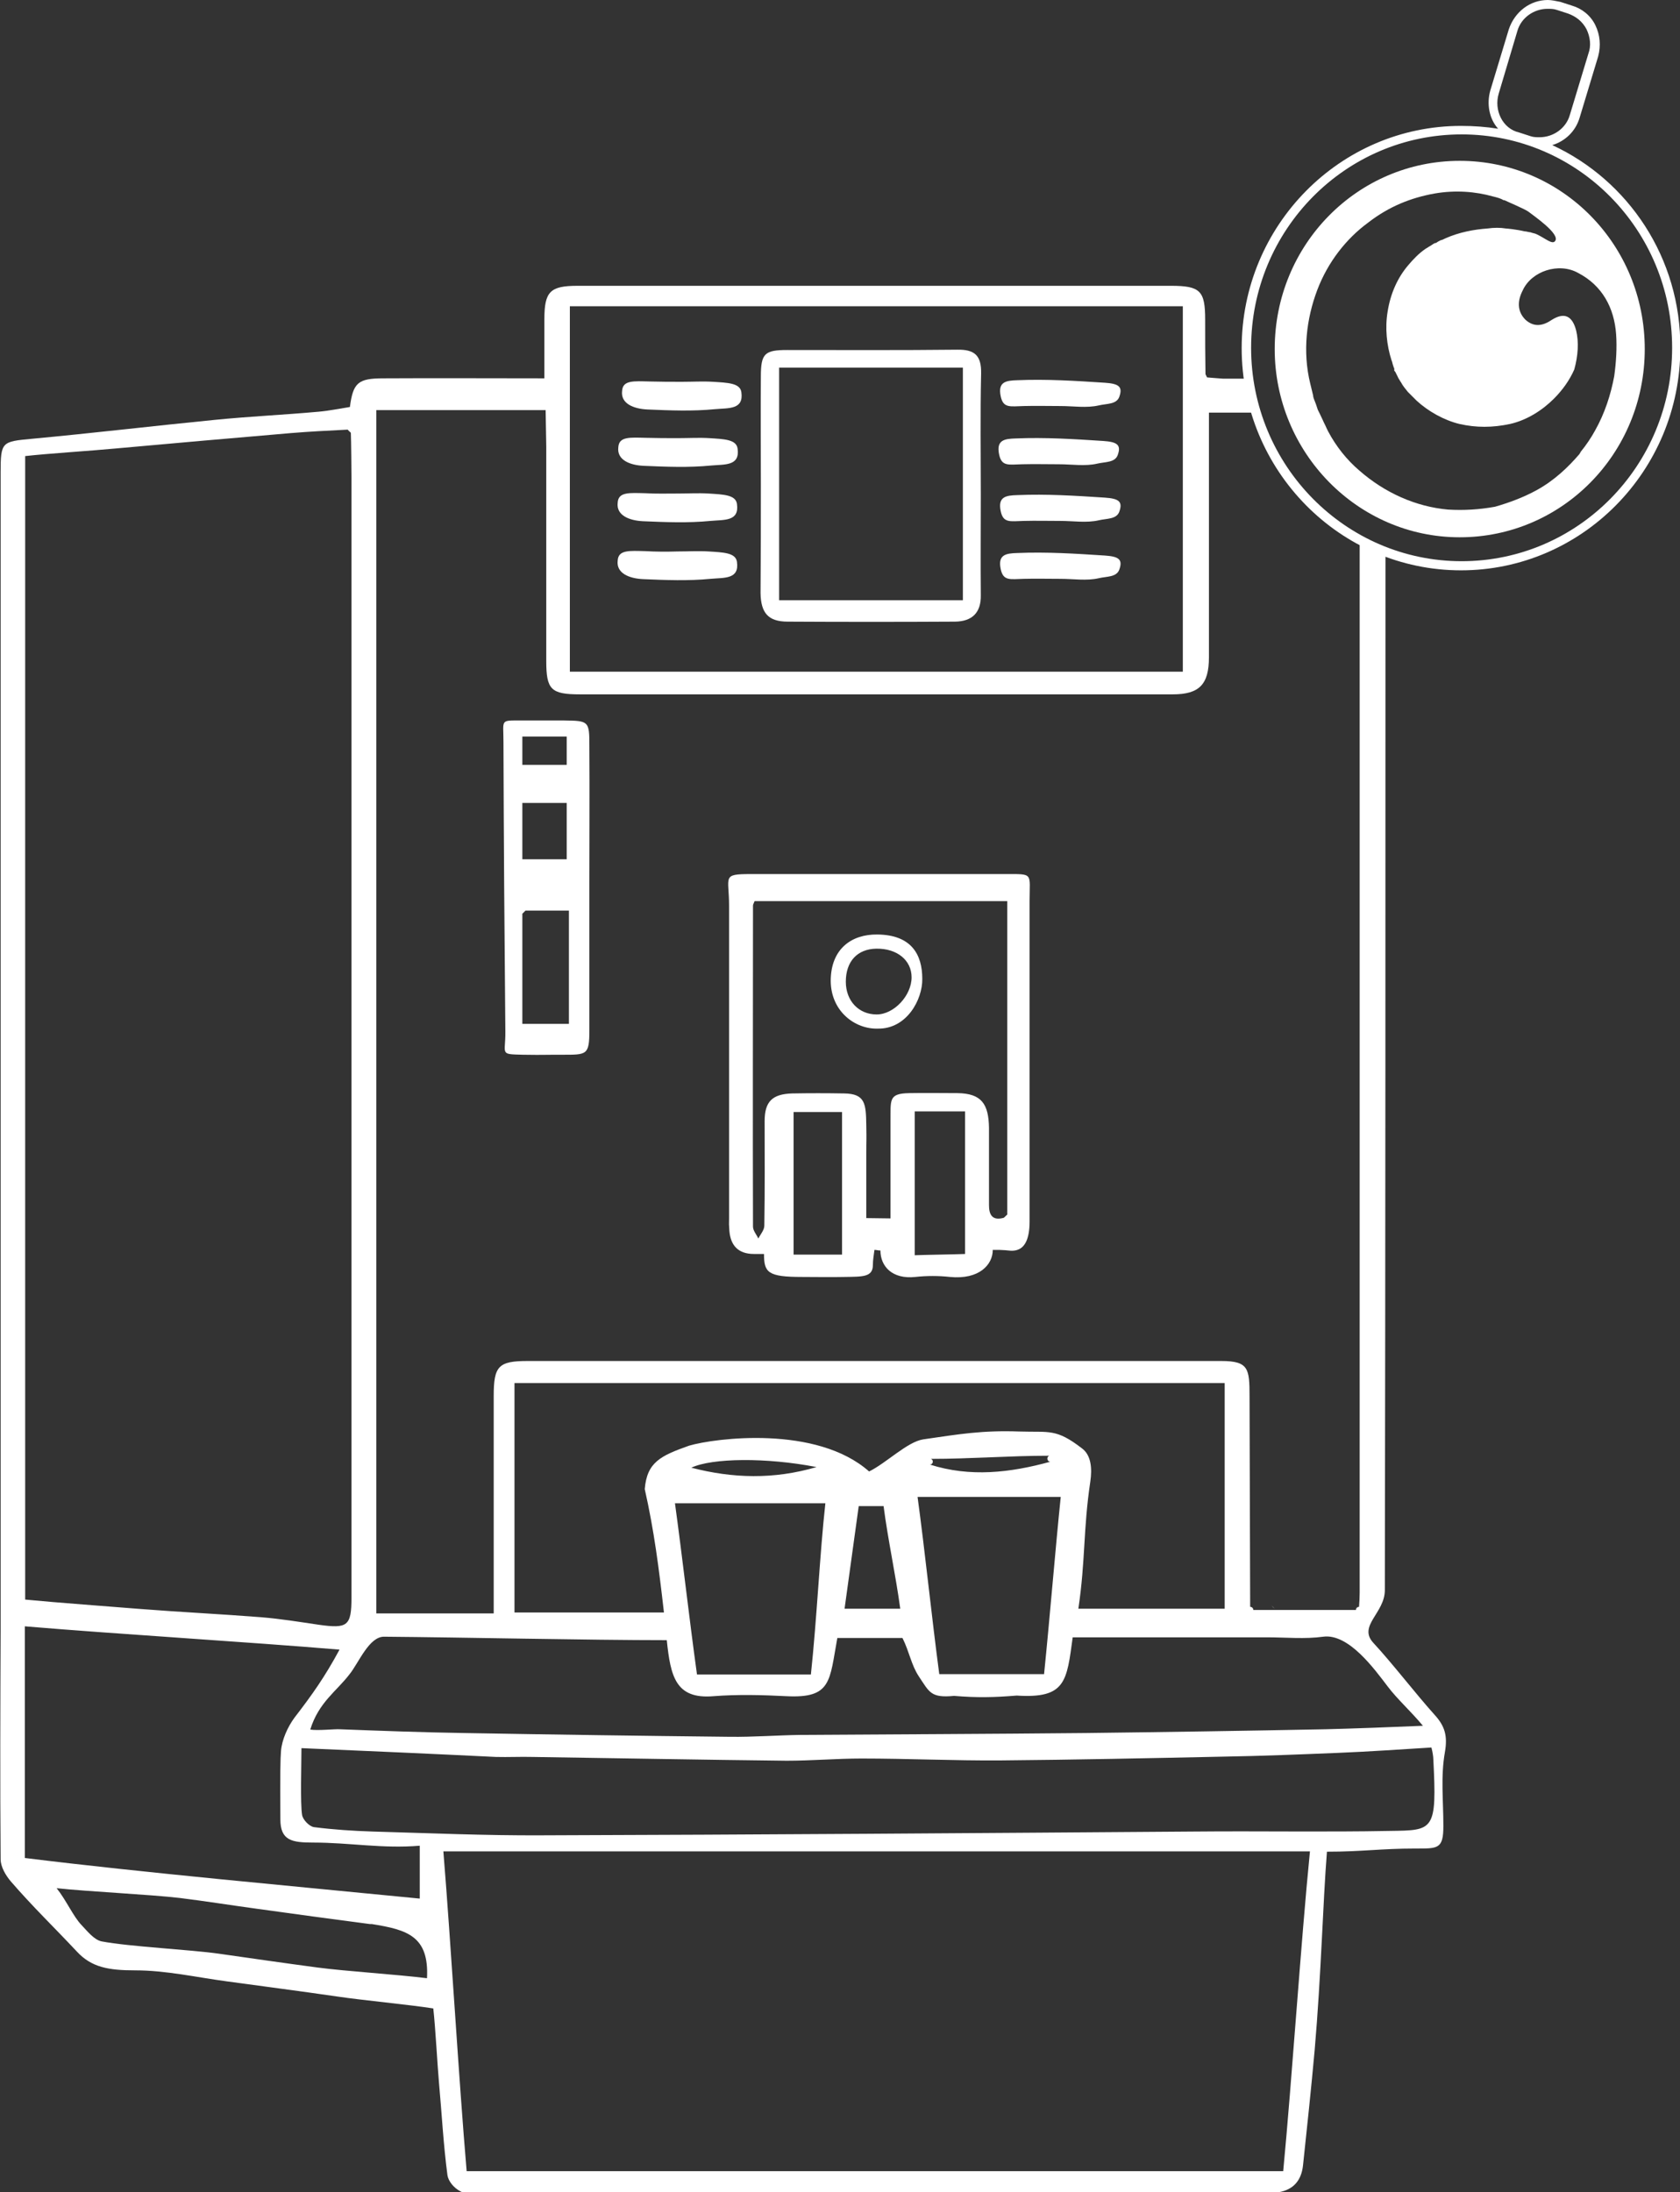
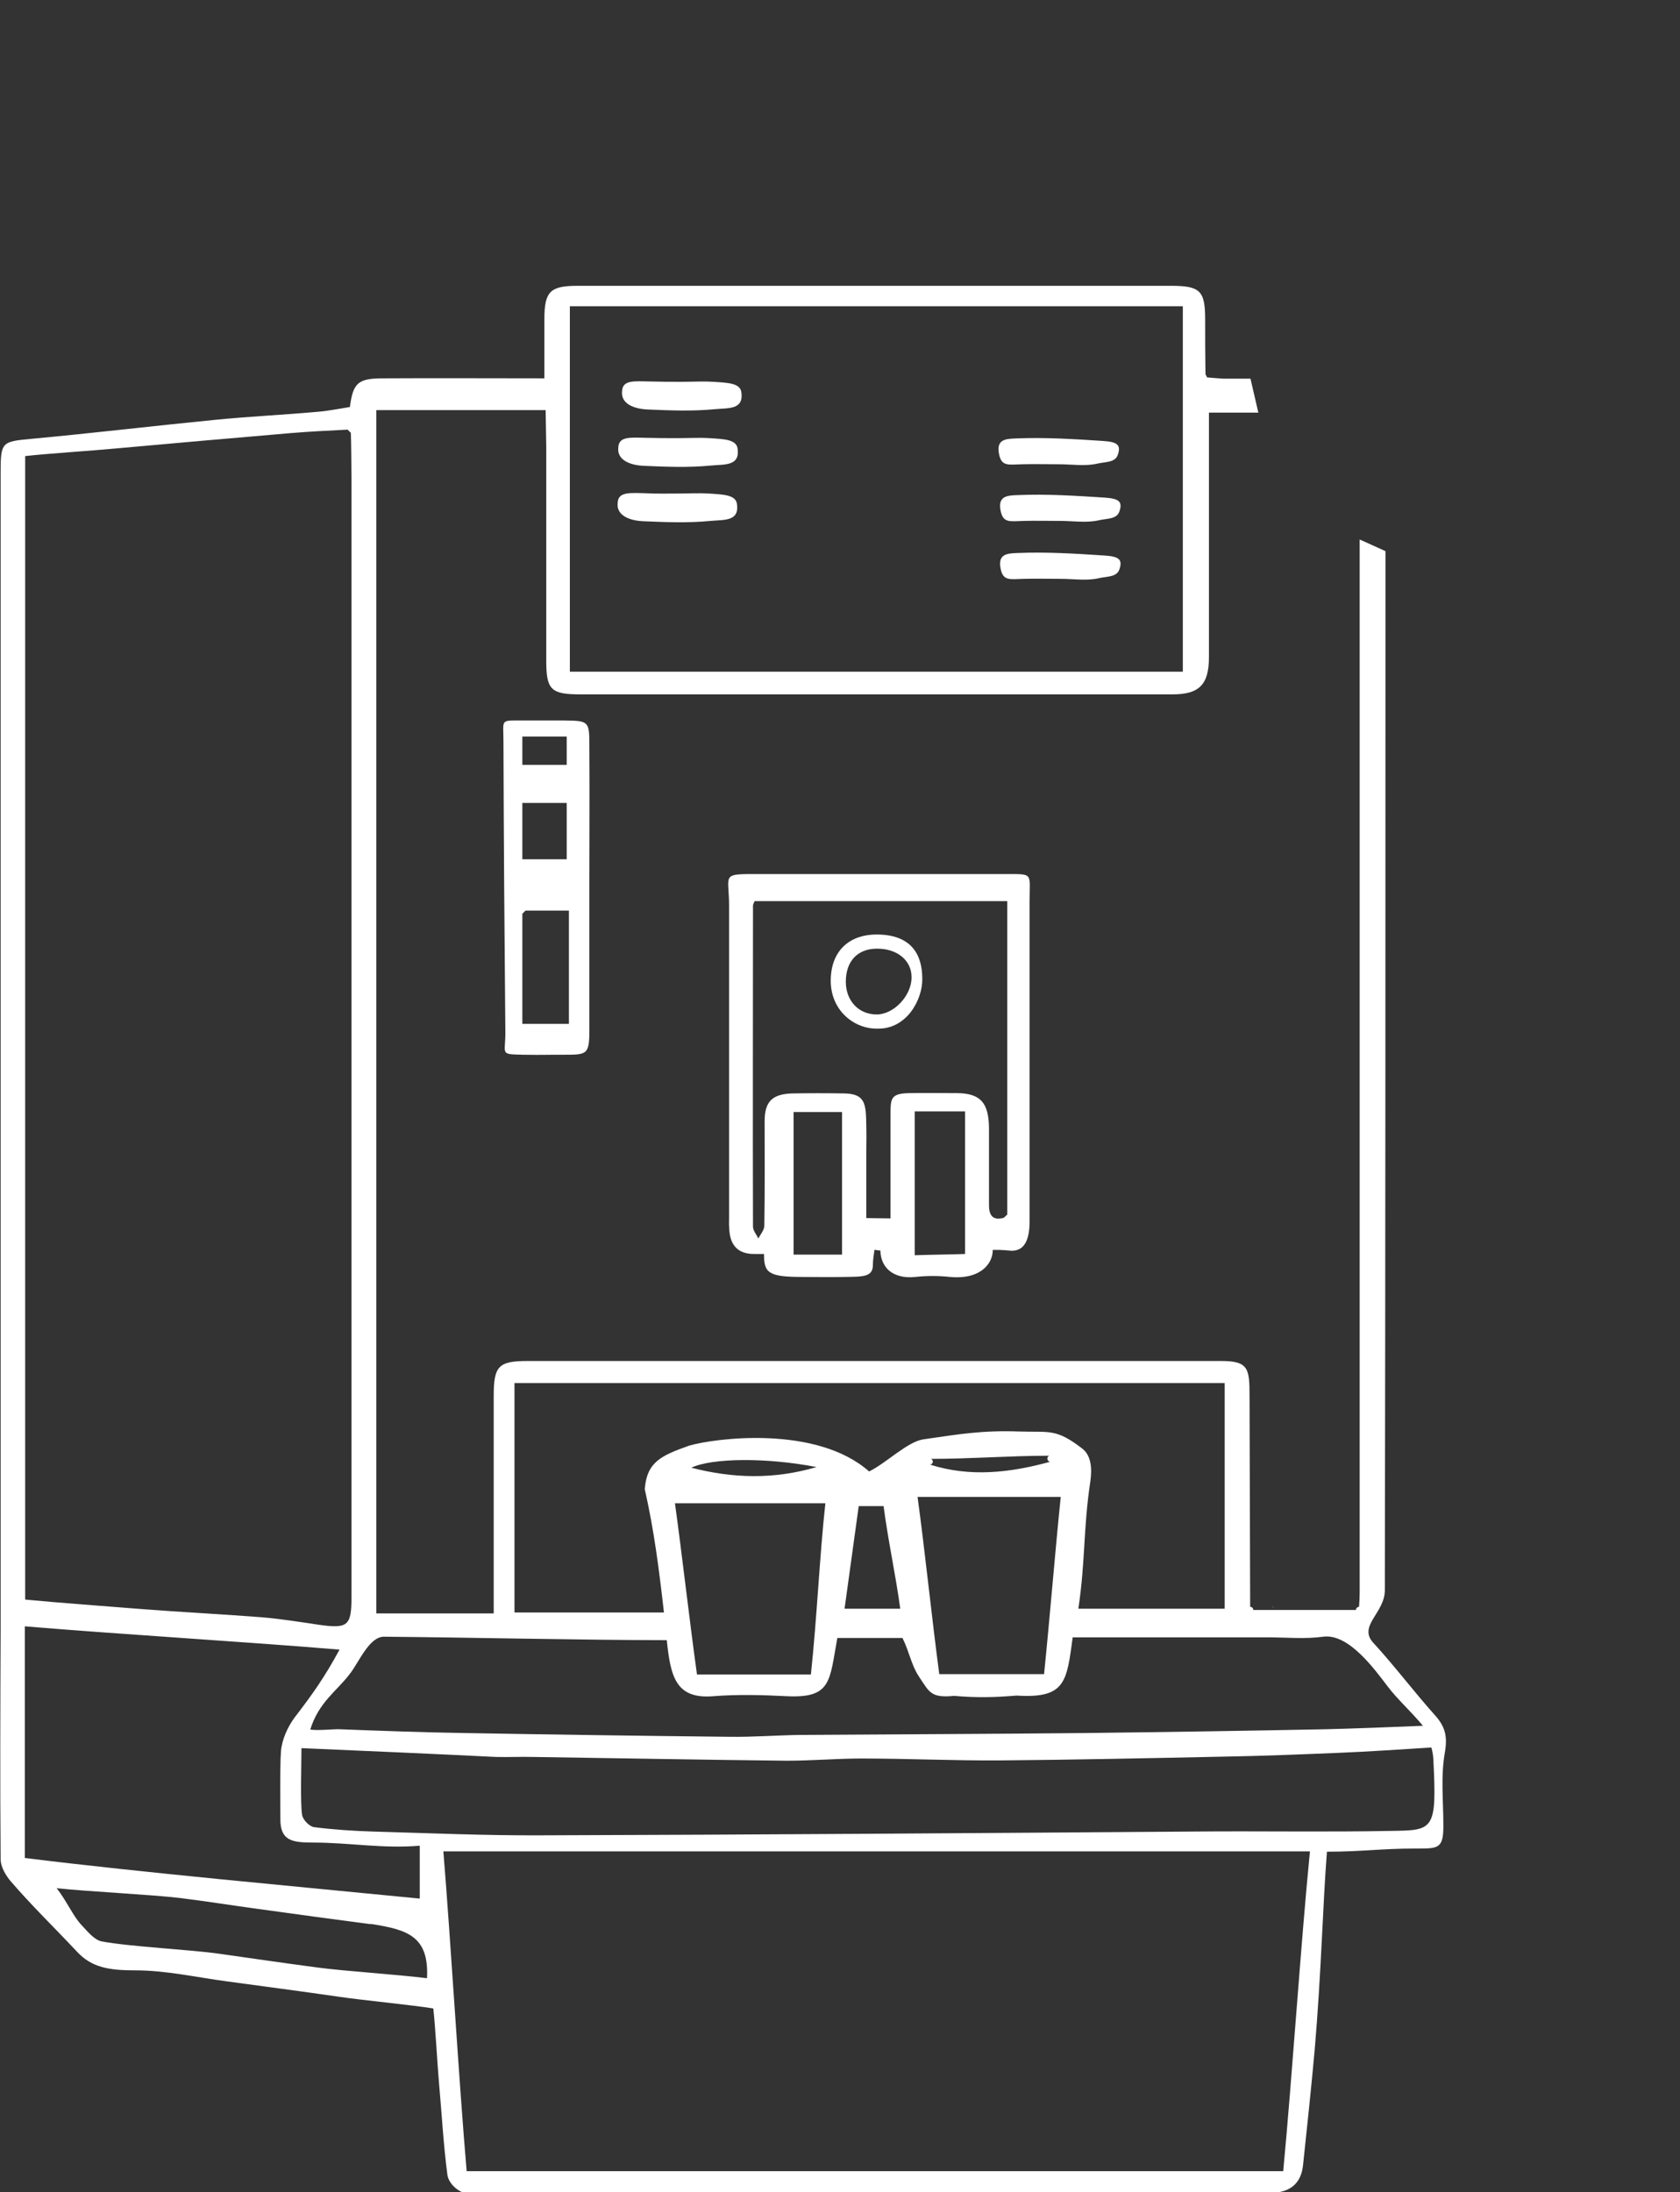
<svg xmlns="http://www.w3.org/2000/svg" version="1.1" id="Calque_1" x="0px" y="0px" viewBox="0 0 533.9 696.5" style="enable-background:new 0 0 533.9 696.5;" xml:space="preserve">
  <rect x="0" y="0" width="533.9" height="696.5" fill="#333333" stroke="none" />
  <style type="text/css">
	.st0{fill:#FFFFFF;}
</style>
  <g>
    <path class="st0" d="M111.5,137.5l-1-1c-6,0.3-12.1,0.6-18.1,1.1c-18.6,1.6-37.2,3.2-55.8,4.9c-7.3,0.7-21.5,1.6-28.6,2.4v363.3   c10.2,1,27,2.2,36.8,3c12.7,1,25.4,1.6,38.1,2.6c6.2,0.5,12.3,1.5,18.4,2.4c9.2,1.3,10.4,0.4,10.4-8.7c0-116.4,0-238.8,0-355.2   C111.7,150,111.6,139.8,111.5,137.5z M440.3,175.1c0,110,0,220.1-0.2,330.1c0,7.3-8.6,11.3-3.7,16.7c6.3,6.8,13.3,16,19.5,22.9   c3.2,3.5,4.2,6.6,3.3,11.8c-1.4,7.9-0.5,15.3-0.5,23.5c0,7.4-1.7,7.2-9,7.2c-10.9,0-16.7,1-28,1c-1.3,16.2-1.8,38.7-3.9,63   c-1.1,12.2-2.4,24.4-3.7,36.6c-0.5,4.8-3,7.8-7.8,8.6c-0.6,0-1.2,0-1.7,0.1c-86.8,0-167.5,0-254.3,0c-2,0-2.4,0.5-4-0.4   c-2.1-1.1-3.8-3.2-4.1-5.1c-1.3-9.8-1.8-19.6-2.7-29.5c-0.5-5.6-1.1-17.2-1.8-23.5c-7.6-1.2-22.6-2.6-30.6-3.8   c-11.7-1.7-23.3-3.2-35-4.8c-9.7-1.3-19.4-3.5-29.1-3.5c-8.4,0-13.9-0.9-18.6-6c-7.5-8-13.9-14.1-21-22.3c-1.6-1.9-3.2-4.6-3.2-7   c-0.2-24.3-0.1-48.7,0-73c0-122.5,0-245.1,0-367.6c0-9.8,0.4-9.8,10-10.7c19.4-1.8,38.7-4.1,58-6c11-1.1,22.1-1.6,33.1-2.6   c3.4-0.3,6.7-1,9.9-1.5c1-7.7,2.6-9.1,10.6-9.1c16.9-0.1,33.8,0,51.2,0c0-6.6,0-12.7,0-18.7c0-8.9,1.8-10.7,10.6-10.7   c33.8,0,67.5,0,101.3,0c29.1,0,58.1,0,87.2,0c9.4,0,10.9,1.6,10.9,10.8c0,5.7,0,11.5,0.1,17.2c0,0.2,0.2,0.4,0.5,1.1   c1.5,0.1,3.2,0.3,5,0.4c2.9,0,5.9,0,8.8,0l2.5,10.8h-15.7c0,2.3,0,9.4,0,11.4c0,22.1,0,44.2,0,66.3c0,8.7-3.1,11.8-11.5,11.8   c-62.8,0-125.6,0-188.4,0c-9.2,0-10.7-1.5-10.7-10.6c0-22.7,0-45.4,0-68.1c0-1.9-0.2-9.9-0.2-11.6h-53.8v382.3h37.3   c0-26,0-43.5,0-69.1c0-9.5,1.5-11.1,10.8-11.1c78.1,0,142.3,0,220.4,0c8.7,0,9,2.4,9,11.2c0.1,25,0.1,41.9,0.2,66.9   c0.5,0,1,0.4,1,1c6.5,0,26.1,0,32.6,0c0-0.5,0.5-1,1-1c0.1-1.5,0.2-2.9,0.2-4.4c0-113.6,0-221.1,0-334.7L440.3,175.1z M148.3,689.8   h259.5c2.8-29.3,5.6-72.5,8.5-101.6H140.9C143.3,617.5,145.8,660.6,148.3,689.8z M181.1,213.4h194.8V97.3H181.1V213.4z    M163.5,439.4v72.9h47.5c-1.6-14-3.1-25.9-6.1-39.2c0.7-8.6,5.1-10.6,14.1-13.8c8.2-2.4,40.5-6.6,57.2,8.2   c5.5-2.7,12.1-9.4,17.2-10.2c11.7-1.7,18.7-2.9,30.5-2.5c9.7,0.3,11.7-1,20,5.4c2.9,2.2,3.2,6.4,2.6,10.5   c-2.3,15.4-1.5,24.9-3.8,40.4h46.5v-71.7H163.5z M95.8,555.4c0,4.8-0.4,17.6,0.2,21.2c0.2,1.5,2.3,3.7,3.8,3.9   c6.2,0.8,12.5,1.2,18.7,1.4c17.9,0.5,35.8,1.3,53.7,1.2c69.1-0.2,138.1-0.7,207.2-1.2c20.8-0.2,41.5,0.2,62.3-0.2   c13.9-0.2,15,0.1,13.8-22.9c0-0.6-0.2-2.1-0.6-3.6c-9.9,0.6-19.7,1.3-29.6,1.7c-12.2,0.5-24.3,1-36.5,1.2   c-23.6,0.5-47.3,1-70.9,1.2c-14.7,0.1-29.4-0.6-44.1-0.6c-7.9,0-15.9,0.7-23.8,0.7c-26.9-0.3-53.8-0.8-80.7-1.2   c-3.9-0.1-7.8,0.1-11.7,0C137.2,557.2,116.8,556.3,95.8,555.4z M98.6,549.5c2.3,0.4,7.8-0.2,9.3-0.1c13.2,0.5,26.4,1,39.6,1.2   c28.1,0.5,56.3,0.9,84.4,1.2c7.5,0.1,15.1-0.5,22.6-0.6c30.1-0.2,60.3-0.3,90.4-0.6c25.5-0.3,51-0.7,76.4-1.2   c8.3-0.2,21.7-0.7,30.9-1.1c-3.9-4.7-8.2-8.5-11.2-12.5c-4.2-5.5-12.4-16.9-20.5-15.8c-5.8,0.8-11.8,0.2-17.8,0.2   c-18,0-43.9,0-61.8,0c-1.9,14-2.2,19.5-17.8,18.5c-7.3,0.6-12.6,0.7-19.9,0.1c-7.4,0.7-7.8-1.1-11.2-6.2c-2.4-3.6-3-7.8-5.2-12.2   h-20.7c-2.5,13.7-1.8,19.2-16.1,18.5c-7.8-0.4-15.6-0.6-23.3,0c-12,1-13.6-6.3-14.8-17.8c-24.9,0-64.8-0.9-89.8-1.1   c-4.8-0.1-8.1,8.3-11,11.9C107,537.3,101.3,540.8,98.6,549.5z M133.4,586.4c-11.8,1-22.3-1-33.9-1c-6.7,0-10.4-0.6-10.4-7.4   c-0.1-14.6,0-19.2,0.2-21.7c0.3-3.6,2.1-7.6,4.3-10.6c5.7-7.4,9.6-12.9,14.3-21.6c-29.9-2.5-70.3-4.9-100-7.4v73.6   c36.9,4.6,88,9.2,125.5,12.9V586.4z M214.5,477.6c2.3,16.7,4.6,37.1,7,54.4h36.2c1.9-17.7,2.8-38.1,4.6-54.4H214.5z M337.1,475.6   h-45.5c2.3,16.8,4.6,39.1,6.9,56.3h33.3C333.6,514.3,335.4,492,337.1,475.6z M135.7,628.5c0.7-13.4-6.3-15.4-17.5-17.2   c-0.2,0-0.4,0-0.6,0c-12.1-1.6-24.1-3.2-36.2-4.9c-8.1-1.1-16.2-2.4-24.3-3.4c-9.4-1.1-28.8-2-39.1-3.1c3.1,3.9,5.3,9,7.9,11.7   c1.9,2,4,4.7,6.4,5.2c9,1.7,28.1,2.6,37.2,3.9c10.5,1.5,20.9,3,31.4,4.4C110,626.3,126.1,627.3,135.7,628.5z M280.8,478.5   c-0.6,0-7.3,0-7.9,0c-1.5,10.8-3,21.6-4.5,32.6h17.7C284.6,500.1,282.2,489.3,280.8,478.5z M295.8,463.5c1,0.3,0.8,1.8-0.3,1.8   c12.8,4.1,25.6,2.6,38.3-0.9c-1.1,0-1.3-1.6-0.3-1.9C320.9,462.5,308.4,463.5,295.8,463.5z M259.5,466.1c-16-3.1-33.2-2.9-39.8,0.2   C232.8,469.7,245.9,470.1,259.5,466.1z" />
    <path class="st0" d="M404.1,510.1c0.3,0.3,0.7,0.7,1,1C404.7,510.8,404.4,510.5,404.1,510.1z" />
-     <path class="st0" d="M430.7,511.2c0.3-0.3,0.7-0.7,1-1C431.4,510.5,431,510.8,430.7,511.2z" />
+     <path class="st0" d="M430.7,511.2C431.4,510.5,431,510.8,430.7,511.2z" />
    <path class="st0" d="M111.4,137.5c-0.3-0.3-0.7-0.7-1-1C110.8,136.8,111.1,137.2,111.4,137.5z" />
    <path class="st0" d="M315.5,397.1c0,4.7-4.3,9.5-13.6,8.6c-3.6-0.4-7.4-0.4-11,0c-7.5,0.8-11.1-3.5-11.1-8.4   c-0.8,0-1.2-0.2-1.9-0.2c-0.2,1.6-0.5,3.2-0.5,4.8c0,3.9-3.3,3.7-9,3.8c-4.5,0.1-9,0-13.5,0c-10.9,0-12.1-1.4-12.1-7.3   c-3.4,0,0.2,0-3.2,0c-4.9,0-7.4-2.6-7.8-7.3c-0.2-3.1-0.1-1.1-0.1-4.2c0-35.4,0-63.7,0-99.1c0-9.4-2.4-10.1,6.9-10.1   c29.2,0,51.5,0,80.7,0c9.3,0,7.9-0.5,7.9,8.6c0,35.6,0,66.2,0,101.8c0,11.3-6.3,9.1-7.8,9.1C317.7,397.1,317.9,397.1,315.5,397.1z    M320.1,385.9c0-33.1,0-66.2,0-99.6c-27,0-53.7,0-80.3,0c-0.2,0.6-0.5,1-0.5,1.4c0,32.3-0.1,69.7,0,102c0,1.3,1.1,2.5,1.7,3.8   c0.7-1.4,1.9-2.7,1.9-4.1c0.2-12.1,0.1-21.1,0.1-33.2c0-6.2,2.4-8.6,8.7-8.8c5.5-0.1,11-0.1,16.6,0c6.7,0.1,6.9,3.3,7,10.1   c0.1,5.7,0,3.5,0,9.2c0,6.8,0,13.6,0,20.3c1.9,0,5.9,0.1,7.7,0.1c0-11.9,0-18.7,0-30.6c0.1-7-0.8-9.1,6-9.2c5.1-0.1,10.2,0,15.3,0   c7.6,0.1,9.9,3.4,10,11.1c0,10.8,0,13.7,0,24.5c0,2.7,0.8,5.1,4.7,4C319.4,386.6,319.7,386.2,320.1,385.9z M290.7,353.1   c0,16.1,0,29.7,0,45.7c1.8-0.1,14.2-0.3,16-0.4c0-16,0-29.6,0-45.3C305,353.1,292.6,353.1,290.7,353.1z M252.2,353.3   c0,16.1,0,29.5,0,45.3c1.2,0,13.7,0,15.4,0c0-15.8,0-29.4,0-45.3C265.9,353.3,253.4,353.3,252.2,353.3z" />
    <path class="st0" d="M187.3,236.9c0-7.8-0.2-7.9-8-8c-8.2,0-5.3,0-13.5,0c-7,0-5.8-0.4-5.8,6.8c0.1,32.7,0.3,59.4,0.6,92   c0.1,7.4-2,7.2,5.6,7.4c7.8,0.1,4.5,0,12.3,0c8,0,8.8,0.2,8.8-7.8c0-15.7,0-30.5,0-46.2C187.3,265.4,187.4,252.7,187.3,236.9z    M166,234h14.1v9H166V234z M166,255.1h14.1V273H166V255.1z M180.8,325.3H166v-35c0.3-0.3,0.7-0.7,1-1h13.8V325.3z" />
-     <path class="st0" d="M241.8,153.9c0-11.4-0.1-22.9,0-34.3c0-7.3,1.2-8.4,8.4-8.4c18,0,36,0.1,54-0.1c5.5-0.1,7.7,1.8,7.6,7.5   c-0.3,12.9-0.1,25.7-0.1,38.6c0,10.6-0.1,21.2,0,31.9c0.1,5.6-2.8,8.3-8.1,8.4c-17.8,0.1-35.6,0.1-53.3,0c-6.2,0-8.5-2.8-8.6-9.1   C241.8,176.8,241.8,165.3,241.8,153.9z M306,190.7c0-2.6,0-71.8,0-73.9c-4.5,0-54,0-58.4,0c0,2.4,0,71.5,0,73.9   C252,190.7,301.6,190.7,306,190.7z" />
    <path class="st0" d="M216.8,121.3c3.3,0,6.6-0.2,9.8,0c4.7,0.3,8.6,0.4,9,3.3c0.8,5.6-4,5-8.4,5.4c-7.1,0.7-14.3,0.4-21.4,0.1   c-4.5-0.2-8.6-1.9-8.1-5.9c0.2-3.5,3.8-3.1,8.8-3C209.9,121.3,213.4,121.3,216.8,121.3z" />
-     <path class="st0" d="M337,129c-3.9,0-7.8-0.1-11.6,0c-4.4,0.1-6.6,0.8-7.4-3.2c-0.9-4.5,1.7-4.9,5.3-5c9.2-0.4,18.6,0.2,27.8,0.8   c4.4,0.3,5.8,1.2,4.6,4.5c-0.9,2.4-3.9,2.1-6.5,2.7C345.3,129.7,341.1,129,337,129z" />
    <path class="st0" d="M319.1,385.9c0.3-0.4,0.7-0.7,1-1.1C319.7,385.2,319.4,385.6,319.1,385.9z" />
    <path class="st0" d="M166.9,289.3c-0.3,0.3-0.6,0.7-1,1C166.3,290,166.6,289.7,166.9,289.3z" />
    <path class="st0" d="M278.9,326.8c-7.1,0.2-14.8-5.4-14.9-15.1c0-10.3,6.7-14.9,14.8-14.8c10.8,0.1,14.3,6.3,14.3,14.1   C293.2,317.5,288.2,327,278.9,326.8z M268.8,311.9c0,6.1,4.1,10.4,9.8,10.4c5.5,0,11.1-6,11.1-11.8c0-5.4-4.6-9.2-11.2-9.1   C272.5,301.5,268.8,305.4,268.8,311.9z" />
  </g>
  <g>
-     <path class="st0" d="M464.5,178.3c-36.8,0-66.9-30.3-66.9-67.8s30-67.8,66.9-67.8s66.9,30.3,66.9,67.8S501.4,178.3,464.5,178.3   L464.5,178.3z M476.3,29.7l5.9-19.8c1.2-4.3,5.3-7.1,9.6-7.1c0.9,0,1.9,0,2.8,0.3l3.7,1.2c2.5,0.9,4.6,2.5,5.9,5   c1.2,2.5,1.5,5.3,0.6,7.7l-5.9,19.5c-1.2,4.3-5.3,7.1-9.6,7.1c-0.9,0-1.9,0-2.8-0.3l-3.7-1.2C477.5,40.9,474.7,35,476.3,29.7   L476.3,29.7z M493.3,46.1c4-1.2,7.4-4.3,8.7-8.7l5.9-19.5c0.9-3.4,0.6-6.8-0.9-9.9s-4.3-5.3-7.4-6.2l-3.7-1.2   c-1.5-0.3-2.8-0.6-4-0.6c-5.6,0-10.5,3.7-12.4,9.3l-5.9,19.5c-1.2,4.3-0.3,9,2.5,12.1c-3.7-0.6-7.7-0.9-11.8-0.9   c-38.4,0-69.7,31.6-69.7,70.6s31.3,70.6,69.7,70.6s69.7-31.6,69.7-70.6C534.2,82,517.5,57.3,493.3,46.1L493.3,46.1z" />
-     <path class="st0" d="M506.9,136.8c-1.2,2.2-2.8,4.6-4.6,6.8c0,0.3-0.3,0.3-0.3,0.6l0,0c-3.7,4.3-8,8.4-13.6,11.5   c-4,2.2-8.7,4-13.3,5.3c-5,0.9-9.9,1.2-14.9,0.9c-10.2-0.9-20.1-5.3-28.2-12.4c-4-3.4-7.4-7.7-9.9-12.4c-0.3-0.6-0.6-1.2-0.9-1.9   c-0.3-0.6-0.6-1.2-0.9-1.9l-0.9-1.9l-0.6-1.2l-0.3-0.9l-0.3-0.9c-0.6-1.5-0.9-2.2-0.9-2.8c-0.3-1.2-0.6-2.5-0.9-3.7   c-2.5-10.2-1.2-20.7,2.2-29.7c3.4-9,9.3-16.4,16.1-21.4c6.8-5.3,13.9-8,21.1-9.3c6.8-1.2,13.3-0.6,18.6,0.9   c1.2,0.3,2.5,0.6,3.4,1.2l0,0l0,0h0.3c1.2,0.6,6.5,2.8,7.7,3.7c1.5,1.2,10.2,7.1,8.4,9.3c-0.9,1.2-3.1-0.9-5.9-2.2   c-0.6-0.3-1.2-0.3-1.9-0.6c-0.6,0-1.2-0.3-1.9-0.3c-2.5-0.6-5.6-0.9-5.9-0.9c-1.9-0.3-3.7-0.3-5.9,0c-4.3,0.3-9,1.2-13.3,3.1   c-0.6,0.3-1.2,0.6-1.5,0.6c-0.6,0.3-1.2,0.6-1.5,0.9h-0.3l0,0c0,0-0.3,0,0,0l0,0l-0.6,0.3l-0.9,0.6c-0.6,0.3-0.9,0.6-1.5,0.9   c-2.2,1.5-4,3.4-5.6,5.3c-3.4,4-5.6,9-6.5,14.6c-0.9,5.3-0.3,10.8,1.2,15.5c0.3,0.6,0.3,1.2,0.6,1.9c0,0.3,0.3,0.6,0.3,0.9v0.3v0.3   l0.3,0.3l0.6,1.2l0.3,0.6c0,0.3,0.3,0.3,0.3,0.6c0.3,0.3,0.3,0.6,0.6,0.9c0.6,1.2,1.5,2.2,2.2,3.1c0.9,0.9,1.9,1.9,2.8,2.8   c3.7,3.4,8.7,6.2,13.6,7.4c5.3,1.2,10.5,1.2,16.1,0c5.3-1.2,10.2-4.3,13.9-8c2.8-2.8,5-5.9,6.5-9.3c1.2-4.3,1.5-8.7,0.6-12.4   c-1.2-4.6-3.7-5.9-7.7-3.4c-2.8,1.9-5.6,2.5-8.4,0c-2.8-2.8-2.5-6.2-0.9-9.3c2.8-6.2,11.5-9,17.6-5.6c7.7,4,11.5,11.1,12.1,19.5   c0.3,4.3,0,9-0.6,13.3C511.9,125.4,510,131.3,506.9,136.8L506.9,136.8z M463.9,51.1c-32.5,0-58.8,26.6-58.8,59.8   c0,32.8,26.3,59.8,58.8,59.8s58.8-26.6,58.8-59.8S496.4,51.1,463.9,51.1L463.9,51.1z" />
-   </g>
+     </g>
  <path class="st0" d="M215.6,139.2c3.3,0,6.6-0.2,9.8,0c4.7,0.3,8.6,0.4,9,3.3c0.8,5.6-4,5-8.4,5.4c-7.1,0.7-14.3,0.4-21.4,0.1  c-4.5-0.2-8.6-1.9-8.1-5.9c0.2-3.5,3.8-3.1,8.8-3C208.6,139.2,212.1,139.2,215.6,139.2z" />
  <path class="st0" d="M215.4,156.8c3.3,0,6.6-0.2,9.8,0c4.7,0.3,8.6,0.4,9,3.3c0.8,5.6-4,5-8.4,5.4c-7.1,0.7-14.3,0.4-21.4,0.1  c-4.5-0.2-8.6-1.9-8.1-5.9c0.2-3.5,3.8-3.1,8.8-3C208.4,156.9,211.9,156.8,215.4,156.8z" />
-   <path class="st0" d="M215.4,175.2c3.3,0,6.6-0.2,9.8,0c4.7,0.3,8.6,0.4,9,3.3c0.8,5.6-4,5-8.4,5.4c-7.1,0.7-14.3,0.4-21.4,0.1  c-4.5-0.2-8.6-1.9-8.1-5.9c0.2-3.5,3.8-3.1,8.8-3C208.4,175.3,211.9,175.3,215.4,175.2z" />
  <path class="st0" d="M336.5,147.5c-3.9,0-7.8-0.1-11.6,0c-4.4,0.1-6.6,0.8-7.4-3.2c-0.9-4.5,1.7-4.9,5.3-5  c9.2-0.4,18.6,0.2,27.8,0.8c4.4,0.3,5.8,1.2,4.6,4.5c-0.9,2.4-3.9,2.1-6.5,2.7C344.9,148.2,340.6,147.5,336.5,147.5z" />
  <path class="st0" d="M337,165.5c-3.9,0-7.8-0.1-11.6,0c-4.4,0.1-6.6,0.8-7.4-3.2c-0.9-4.5,1.7-4.9,5.3-5c9.2-0.4,18.6,0.2,27.8,0.8  c4.4,0.3,5.8,1.2,4.6,4.5c-0.9,2.4-3.9,2.1-6.5,2.7C345.3,166.2,341.1,165.5,337,165.5z" />
  <path class="st0" d="M337,183.9c-3.9,0-7.8-0.1-11.6,0c-4.4,0.1-6.6,0.8-7.4-3.2c-0.9-4.5,1.7-4.9,5.3-5c9.2-0.4,18.6,0.2,27.8,0.8  c4.4,0.3,5.8,1.2,4.6,4.5c-0.9,2.4-3.9,2.1-6.5,2.7C345.3,184.6,341.1,183.9,337,183.9z" />
</svg>